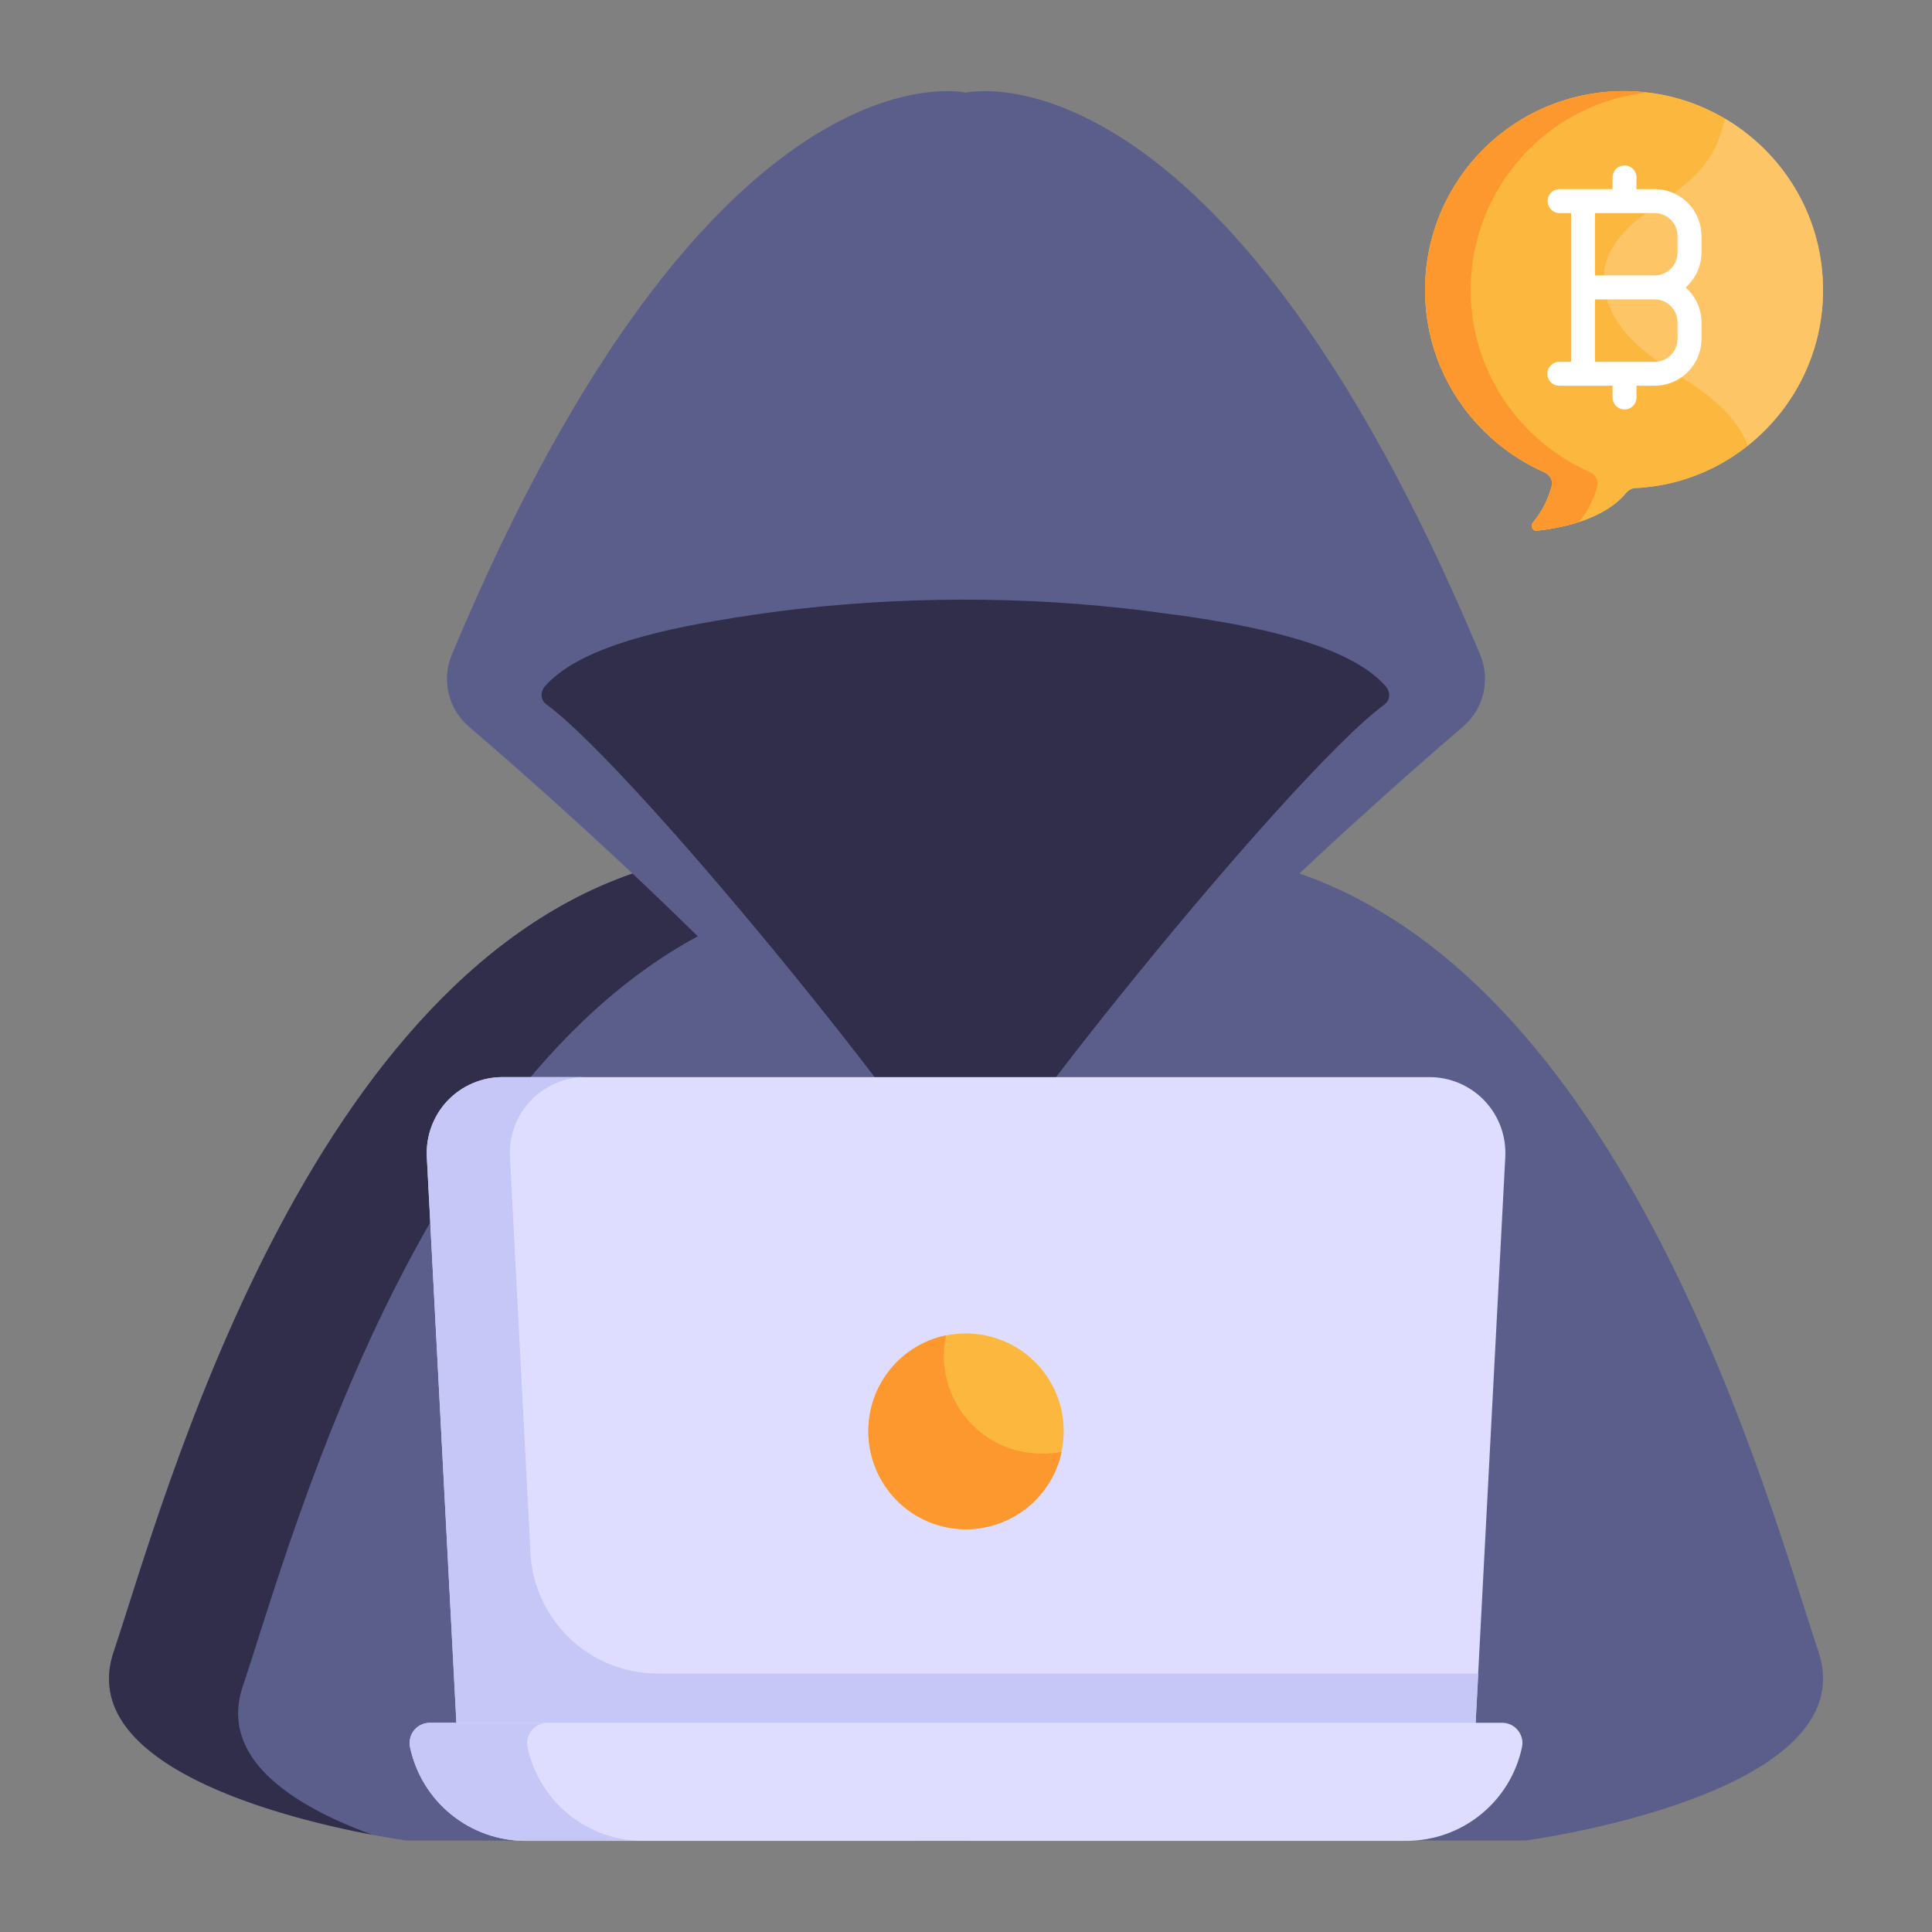
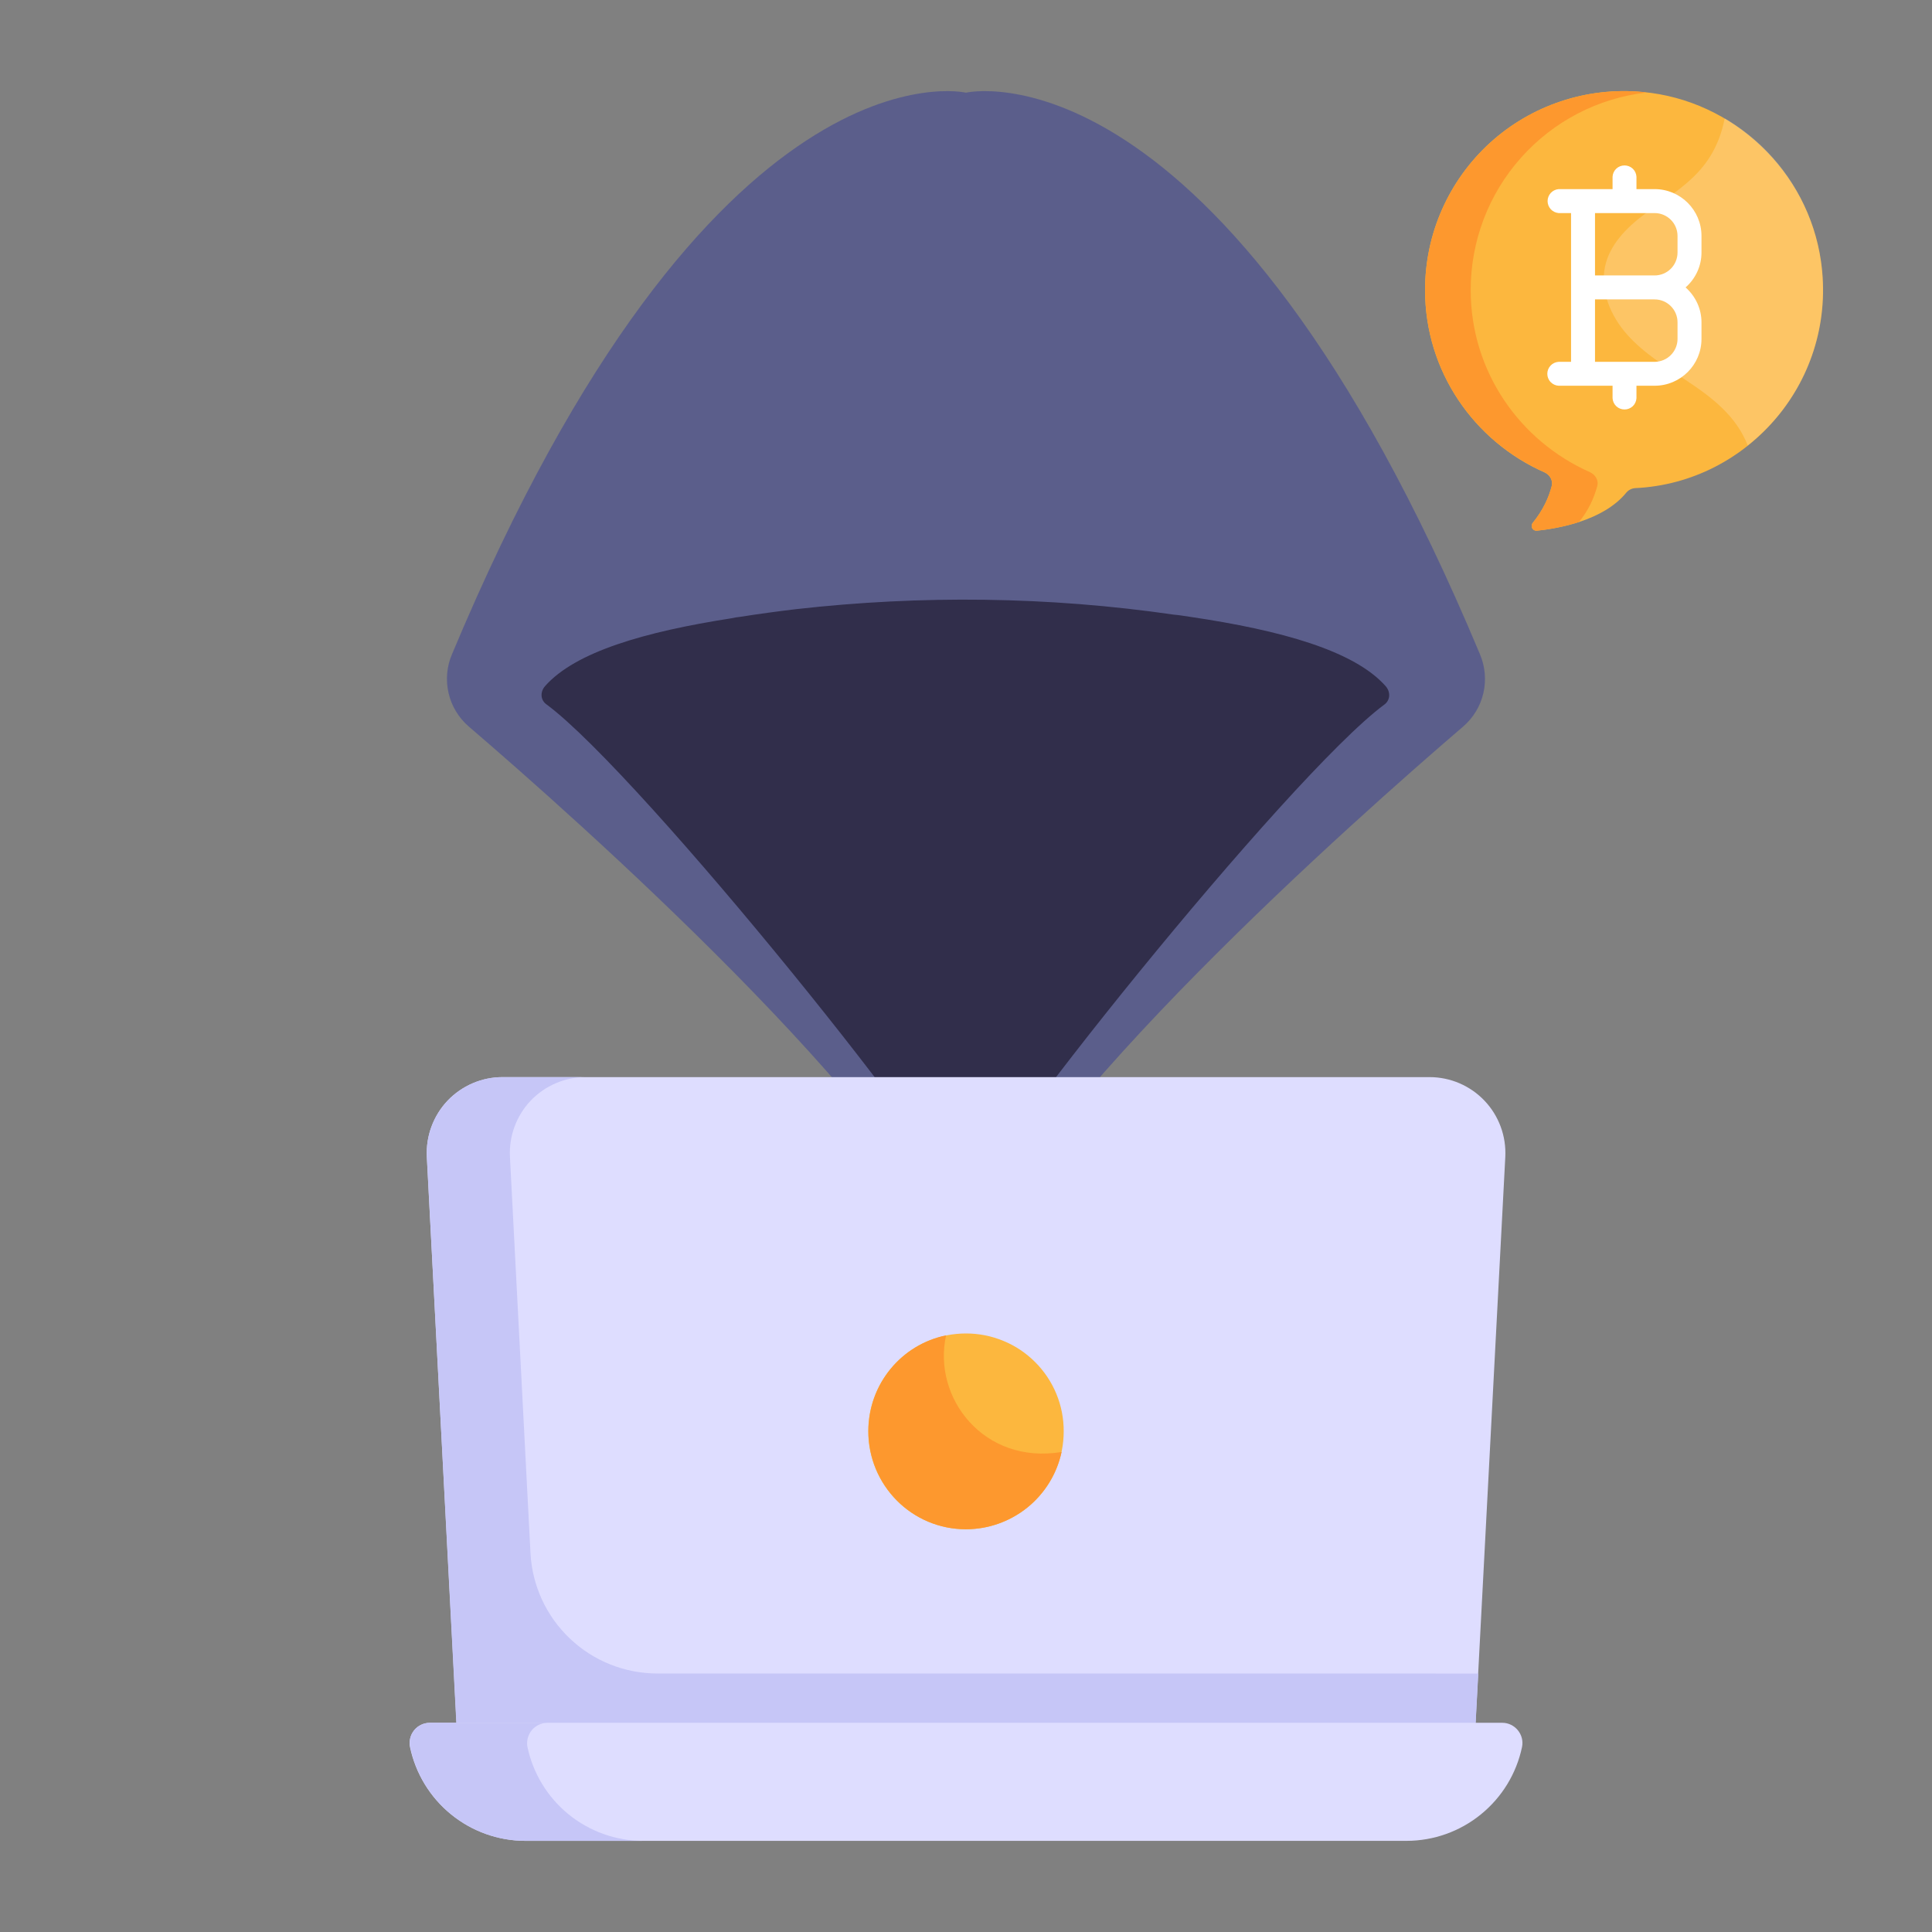
<svg xmlns="http://www.w3.org/2000/svg" width="35" height="35" viewBox="0 0 35 35" fill="none">
  <rect x="0" y="0" width="35" height="35" fill="#808080" stroke="none" />
-   <path d="M27.635 33.343H17.561V33.349L7.366 33.343C7.366 33.343 1.175 32.52 2.06 29.915C2.939 27.313 5.536 17.497 11.86 15.697C18.19 13.903 12.723 12.506 12.723 12.506H22.28C22.28 12.506 16.812 13.903 23.136 15.697C29.465 17.497 32.062 27.313 32.941 29.914C33.82 32.52 27.635 33.343 27.635 33.343L27.635 33.343Z" fill="#5B5E8B" />
-   <path d="M20.724 13.136H15.058C15.058 13.136 20.526 14.53 14.2 16.326C7.873 18.122 5.278 27.942 4.4 30.544C3.957 31.851 5.298 32.71 6.744 33.238C5.199 32.947 1.349 32.003 2.062 29.916C2.94 27.314 5.535 17.495 11.862 15.698C18.188 13.902 12.72 12.509 12.72 12.509H22.276C22.276 12.509 21.371 12.74 20.724 13.136Z" fill="#312E4B" />
  <path d="M26.51 13.159C24.562 14.828 18.64 20.079 17.499 23.038C16.352 20.079 10.437 14.828 8.489 13.159C8.307 13.001 8.18 12.79 8.126 12.555C8.072 12.32 8.093 12.074 8.188 11.853C12.895 0.595 17.499 1.679 17.499 1.679C17.499 1.679 22.104 0.594 26.811 11.853C26.905 12.074 26.927 12.32 26.873 12.555C26.819 12.79 26.692 13.001 26.51 13.159Z" fill="#5B5E8B" />
  <path d="M25.076 12.766C23.352 14.041 17.488 21.338 17.488 21.985C17.488 21.338 11.624 14.041 9.907 12.766C9.788 12.687 9.782 12.535 9.874 12.43C10.422 11.809 11.677 11.446 13.248 11.201C13.301 11.188 13.354 11.181 13.407 11.175C13.744 11.122 14.081 11.076 14.417 11.036C16.689 10.779 18.994 10.805 21.265 11.135C21.364 11.142 21.464 11.162 21.563 11.175C23.214 11.419 24.534 11.789 25.102 12.43C25.195 12.535 25.188 12.687 25.076 12.766Z" fill="#312E4B" />
  <path d="M26.717 31.486L27.27 20.957C27.279 20.771 27.251 20.585 27.186 20.41C27.121 20.235 27.022 20.075 26.893 19.94C26.765 19.805 26.61 19.698 26.439 19.624C26.268 19.551 26.084 19.513 25.897 19.513H9.105C8.918 19.513 8.734 19.551 8.563 19.624C8.391 19.698 8.237 19.805 8.108 19.94C7.98 20.075 7.881 20.235 7.816 20.41C7.751 20.585 7.723 20.771 7.732 20.957L8.284 31.487L26.717 31.486Z" fill="#DEDDFF" />
-   <path d="M26.781 30.318L26.718 31.485H8.281L7.733 20.955C7.724 20.769 7.752 20.583 7.817 20.409C7.881 20.234 7.981 20.074 8.109 19.939C8.237 19.805 8.392 19.697 8.563 19.624C8.734 19.55 8.918 19.513 9.104 19.513H10.61C10.424 19.512 10.239 19.55 10.068 19.624C9.897 19.697 9.743 19.804 9.614 19.939C9.486 20.074 9.386 20.234 9.322 20.409C9.257 20.583 9.229 20.769 9.238 20.955L9.61 28.133C9.64 28.723 9.896 29.278 10.324 29.684C10.752 30.091 11.32 30.317 11.91 30.317L26.781 30.318Z" fill="#C6C6F7" />
+   <path d="M26.781 30.318L26.718 31.485H8.281L7.733 20.955C7.724 20.769 7.752 20.583 7.817 20.409C7.881 20.234 7.981 20.074 8.109 19.939C8.237 19.805 8.392 19.697 8.563 19.624C8.734 19.55 8.918 19.513 9.104 19.513H10.61C10.424 19.512 10.239 19.55 10.068 19.624C9.897 19.697 9.743 19.804 9.614 19.939C9.486 20.074 9.386 20.234 9.322 20.409C9.257 20.583 9.229 20.769 9.238 20.955L9.61 28.133C9.64 28.723 9.896 29.278 10.324 29.684C10.752 30.091 11.32 30.317 11.91 30.317L26.781 30.318" fill="#C6C6F7" />
  <path d="M27.573 31.649C27.472 32.129 27.209 32.56 26.828 32.869C26.448 33.179 25.972 33.348 25.482 33.349H9.518C9.027 33.348 8.552 33.179 8.171 32.869C7.791 32.56 7.528 32.129 7.427 31.649C7.416 31.596 7.418 31.541 7.431 31.489C7.444 31.436 7.468 31.388 7.502 31.346C7.536 31.304 7.579 31.27 7.628 31.247C7.676 31.223 7.73 31.211 7.784 31.21H27.216C27.442 31.21 27.62 31.422 27.573 31.649Z" fill="#DEDDFF" />
  <path d="M11.651 33.349H9.52C9.029 33.349 8.553 33.179 8.173 32.869C7.792 32.559 7.53 32.127 7.431 31.646C7.42 31.594 7.42 31.54 7.433 31.487C7.445 31.435 7.469 31.387 7.503 31.345C7.537 31.303 7.579 31.269 7.628 31.246C7.676 31.223 7.729 31.211 7.783 31.21H9.914C9.86 31.211 9.807 31.224 9.759 31.247C9.71 31.27 9.667 31.304 9.633 31.345C9.599 31.387 9.575 31.435 9.561 31.487C9.548 31.539 9.545 31.593 9.555 31.646C9.656 32.127 9.92 32.559 10.301 32.869C10.683 33.179 11.159 33.349 11.651 33.349Z" fill="#C6C6F7" />
  <path d="M19.27 25.93C19.27 26.163 19.225 26.394 19.136 26.609C19.047 26.825 18.916 27.02 18.751 27.185C18.586 27.35 18.391 27.48 18.176 27.569C17.96 27.659 17.73 27.704 17.497 27.704C17.027 27.703 16.577 27.516 16.246 27.183C15.915 26.85 15.729 26.4 15.729 25.93C15.729 25.698 15.774 25.468 15.862 25.252C15.951 25.037 16.081 24.842 16.245 24.677C16.409 24.512 16.604 24.381 16.819 24.292C17.034 24.203 17.264 24.157 17.497 24.157C17.73 24.156 17.961 24.202 18.176 24.291C18.392 24.379 18.587 24.51 18.752 24.675C18.917 24.84 19.048 25.035 19.137 25.251C19.226 25.466 19.271 25.697 19.27 25.93Z" fill="#FCB73E" />
  <path d="M19.232 26.304C19.146 26.701 18.927 27.056 18.611 27.311C18.295 27.565 17.901 27.704 17.496 27.704C16.518 27.704 15.732 26.905 15.732 25.928C15.732 25.069 16.333 24.356 17.139 24.191C16.889 25.318 17.82 26.539 19.232 26.304Z" fill="#FD982E" />
  <path d="M25.816 5.256C25.816 6.729 26.706 7.996 27.981 8.558C28.078 8.602 28.137 8.704 28.111 8.806C28.059 9.006 27.959 9.237 27.767 9.472C27.719 9.533 27.765 9.622 27.841 9.614C28.229 9.574 29.045 9.433 29.459 8.928C29.479 8.904 29.503 8.883 29.531 8.869C29.559 8.854 29.59 8.845 29.621 8.843C31.69 8.747 33.295 6.868 32.989 4.732C32.756 3.1 31.398 1.814 29.758 1.666C29.258 1.619 28.754 1.676 28.278 1.835C27.801 1.994 27.363 2.25 26.992 2.588C26.621 2.927 26.325 3.338 26.122 3.798C25.919 4.257 25.816 4.754 25.816 5.256Z" fill="#FCB73E" />
-   <path d="M25.818 5.257C25.818 6.719 26.697 7.987 27.982 8.557C28.078 8.603 28.14 8.706 28.11 8.805C28.047 9.051 27.93 9.279 27.767 9.474C27.756 9.487 27.75 9.503 27.748 9.52C27.746 9.537 27.75 9.554 27.758 9.569C27.766 9.584 27.778 9.596 27.793 9.604C27.808 9.612 27.825 9.616 27.842 9.614C28.23 9.573 29.044 9.432 29.461 8.928C29.481 8.904 29.505 8.884 29.533 8.869C29.56 8.854 29.591 8.845 29.622 8.842C31.691 8.747 33.294 6.867 32.988 4.732C32.757 3.101 31.398 1.812 29.759 1.668C29.259 1.62 28.755 1.678 28.279 1.836C27.803 1.995 27.365 2.252 26.994 2.59C26.623 2.928 26.326 3.339 26.124 3.799C25.921 4.258 25.817 4.755 25.818 5.257Z" fill="#FCB73E" />
  <path d="M25.817 5.256C25.816 4.754 25.92 4.258 26.123 3.798C26.325 3.339 26.621 2.927 26.992 2.589C27.363 2.251 27.801 1.994 28.277 1.836C28.753 1.677 29.258 1.619 29.757 1.667C29.782 1.672 29.803 1.672 29.828 1.676C28.95 1.777 28.14 2.198 27.553 2.859C26.965 3.519 26.642 4.373 26.643 5.256C26.643 6.719 27.522 7.987 28.808 8.556C28.903 8.602 28.965 8.705 28.936 8.805C28.873 9.043 28.761 9.265 28.605 9.457C28.357 9.535 28.1 9.587 27.841 9.614C27.824 9.615 27.807 9.611 27.792 9.603C27.777 9.595 27.765 9.583 27.757 9.568C27.749 9.553 27.746 9.536 27.748 9.519C27.75 9.503 27.756 9.487 27.767 9.473C27.957 9.238 28.06 9.007 28.11 8.805C28.139 8.705 28.076 8.602 27.981 8.556C26.694 7.986 25.817 6.718 25.817 5.256Z" fill="#FD982E" />
  <path opacity="0.2" d="M31.662 8.07C31.454 7.537 31.02 7.203 30.543 6.888C30.171 6.637 29.779 6.401 29.478 6.062C29.18 5.728 28.982 5.265 29.077 4.827C29.159 4.439 29.461 4.129 29.779 3.89C30.393 3.428 31.049 3.134 31.245 2.143C33.426 3.428 33.647 6.498 31.662 8.069V8.07Z" fill="white" />
  <path d="M30.824 4.274C30.824 3.807 30.444 3.426 29.975 3.426H29.646V3.202C29.643 3.146 29.619 3.094 29.579 3.056C29.538 3.018 29.485 2.997 29.43 2.997C29.374 2.997 29.32 3.018 29.28 3.056C29.24 3.094 29.216 3.146 29.213 3.202V3.426H28.236C28.182 3.431 28.131 3.455 28.094 3.495C28.057 3.536 28.036 3.588 28.036 3.643C28.036 3.698 28.057 3.75 28.094 3.791C28.131 3.831 28.182 3.855 28.236 3.86H28.461V6.555H28.236C28.181 6.558 28.129 6.582 28.091 6.622C28.052 6.663 28.031 6.716 28.031 6.772C28.031 6.827 28.052 6.881 28.091 6.921C28.129 6.961 28.181 6.985 28.236 6.988H29.213V7.213C29.216 7.268 29.24 7.321 29.28 7.359C29.32 7.397 29.374 7.418 29.43 7.418C29.485 7.418 29.538 7.397 29.579 7.359C29.619 7.321 29.643 7.268 29.646 7.213V6.988H29.975C30.444 6.988 30.824 6.608 30.824 6.14V5.839C30.824 5.598 30.72 5.37 30.536 5.207C30.72 5.045 30.824 4.816 30.824 4.575V4.274ZM30.39 5.839V6.14C30.39 6.25 30.346 6.355 30.268 6.433C30.191 6.511 30.085 6.554 29.975 6.555H28.895V5.424H29.975C30.204 5.424 30.39 5.61 30.39 5.839V5.839ZM29.975 4.99H28.895V3.86H29.975C30.204 3.86 30.39 4.046 30.39 4.274V4.575C30.39 4.685 30.346 4.791 30.268 4.869C30.191 4.946 30.085 4.99 29.975 4.99Z" fill="white" />
</svg>